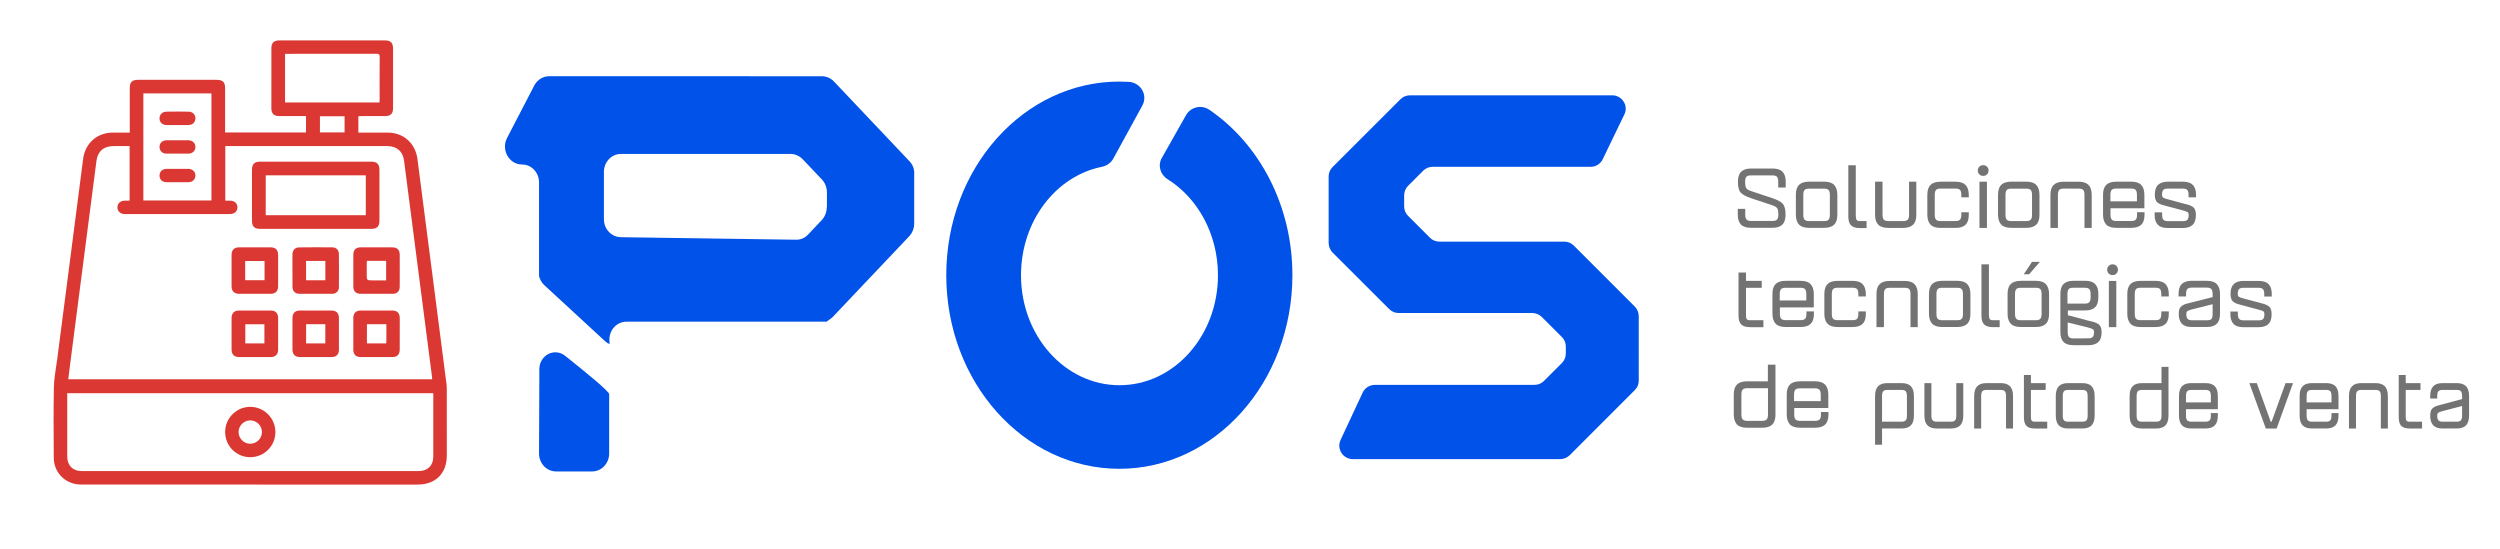
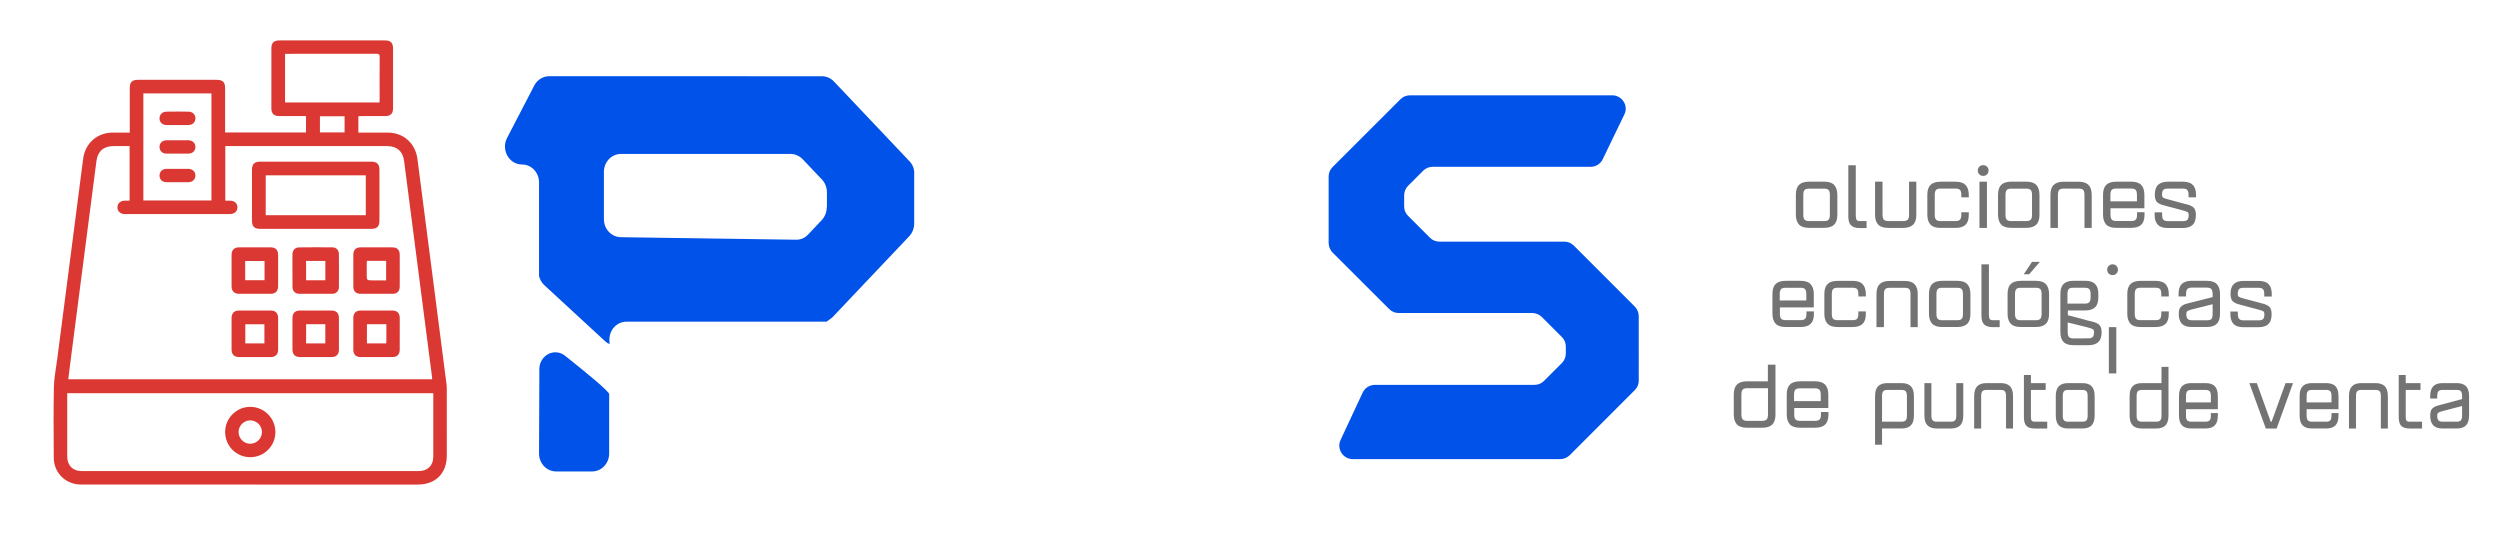
<svg xmlns="http://www.w3.org/2000/svg" version="1.1" id="Capa_1" x="0px" y="0px" width="478.476px" height="104.995px" viewBox="0 0 478.476 104.995" style="enable-background:new 0 0 478.476 104.995;" xml:space="preserve">
  <g>
    <path style="fill:#0152E8;" d="M174.057,30.851l-14.46-15.266c-0.6-0.633-1.451-0.995-2.309-0.995H105.11   c-1.2,0-2.286,0.691-2.858,1.78l-5.196,10.015c-1.2,2.293,0.375,5.099,2.855,5.099c1.8,0,3.255,1.52,3.255,3.434v17.483v0.418   c0.117,0.608,0.543,1.331,0.972,1.723l11.714,10.801c0.261,0.241,0.519,0.406,0.831,0.514l-0.054-0.85   c0-1.9,1.455-3.439,3.255-3.439h21.719h16.601l1.056-0.779l14.772-15.59c0.6-0.646,0.936-1.527,0.936-2.439v-9.514   C175.028,32.365,174.68,31.498,174.057,30.851z M158.235,39.664c0,0.906-0.342,1.779-0.942,2.445l-2.627,2.775   c-0.624,0.678-1.488,1.026-2.34,0.994l-33.514-0.482c-1.802-0.031-3.229-1.571-3.229-3.42v-9.077c0-1.901,1.459-3.44,3.259-3.44   h32.452c0.864,0,1.693,0.38,2.317,0.995l3.713,3.915c0.606,0.646,0.942,1.533,0.942,2.458v2.844L158.235,39.664L158.235,39.664z" />
    <path style="fill:#0152E8;" d="M108.137,68.081c-2.028-1.596-4.915-0.088-4.915,2.598v1.324v0.665l-0.057,14.121   c0,1.9,1.458,3.439,3.257,3.439h6.912c1.801,0,3.255-1.539,3.255-3.439v-8.419v-0.601v-2.326   C116.629,74.929,111.965,71.122,108.137,68.081z" />
  </g>
-   <path style="fill:#0152E8;" d="M227.018,22c0.899-1.542,2.919-1.989,4.398-1.016c9.557,6.497,15.937,18.266,15.937,31.681  c0,20.449-14.823,37.058-33.125,37.058c-18.296,0-33.121-16.578-33.121-37.058c0-20.493,14.825-37.052,33.121-37.052  c0.615,0,1.224,0.031,1.835,0.055c2.276,0.147,3.673,2.539,2.563,4.545l-5.564,10.167c-0.467,0.838-1.281,1.358-2.183,1.548  c-8.796,1.774-15.468,10.368-15.468,20.755c0,11.61,8.421,21.043,18.851,21.043c10.426,0,18.843-9.439,18.843-21.043  c0-7.94-3.902-14.797-9.664-18.407c-1.402-0.875-1.897-2.685-1.052-4.092L227.018,22z" />
  <path style="fill:#0152E8;" d="M308.563,18.24h-38.696c-0.684,0-1.353,0.273-1.821,0.742l-13.016,13.002  c-0.499,0.509-0.742,1.129-0.742,1.835v12.66c0,0.69,0.278,1.362,0.742,1.842l10.865,10.848c0.498,0.51,1.132,0.741,1.823,0.741  h25.545c0.688,0,1.349,0.295,1.824,0.753l3.857,3.857c0.497,0.492,0.74,1.129,0.74,1.835v1.297c0,0.689-0.271,1.35-0.74,1.819  l-3.452,3.446c-0.493,0.498-1.123,0.747-1.819,0.747h-30.533c-0.991,0-1.926,0.579-2.342,1.489l-4.222,9.046  c-0.799,1.708,0.446,3.672,2.348,3.672h39.685c0.694,0,1.355-0.296,1.823-0.748l12.47-12.48c0.498-0.493,0.74-1.112,0.74-1.818  V60.525c0-0.69-0.276-1.362-0.74-1.831l-11.699-11.699c-0.499-0.498-1.122-0.748-1.818-0.748h-23.884  c-0.687,0-1.358-0.271-1.819-0.742l-4.193-4.193c-0.498-0.498-0.747-1.117-0.747-1.823v-2.103c0-0.678,0.279-1.349,0.747-1.819  l2.894-2.896c0.499-0.499,1.127-0.742,1.82-0.742h30.233c0.995,0,1.898-0.579,2.315-1.465l4.136-8.56  C311.718,20.228,310.456,18.24,308.563,18.24z" />
-   <path style="fill:#737373;" d="M341.765,35.893h-1.429v-1.125c0-0.437-0.082-0.753-0.239-0.933  c-0.163-0.179-0.457-0.267-0.876-0.267h-4.104c-0.418,0-0.713,0.079-0.874,0.267c-0.16,0.179-0.24,0.496-0.24,0.933  c0,0.588,0.061,0.979,0.197,1.209c0.136,0.25,0.434,0.429,0.893,0.575l4.107,1.371c1.011,0.337,1.687,0.696,2.023,1.092  c0.335,0.408,0.514,1.091,0.514,2.063c0,0.875-0.195,1.508-0.614,1.904c-0.416,0.417-1.051,0.617-1.905,0.617h-4.104  c-0.875,0-1.51-0.2-1.908-0.617c-0.416-0.429-0.614-1.05-0.614-1.904v-1.109h1.432v1.109c0,0.438,0.078,0.753,0.236,0.933  c0.162,0.179,0.457,0.279,0.876,0.279h4.106c0.42,0,0.714-0.091,0.876-0.279c0.158-0.179,0.239-0.495,0.239-0.933  c0-0.575-0.061-0.979-0.195-1.188c-0.142-0.221-0.435-0.417-0.893-0.579l-4.105-1.367c-0.99-0.337-1.667-0.696-2.025-1.091  c-0.354-0.396-0.516-1.092-0.516-2.084c0-0.862,0.195-1.508,0.614-1.891c0.417-0.43,1.054-0.625,1.901-0.625h4.108  c0.876,0,1.511,0.2,1.904,0.625c0.416,0.417,0.619,1.05,0.619,1.891L341.765,35.893L341.765,35.893z" />
  <path style="fill:#737373;" d="M349.107,34.767c0.875,0,1.511,0.196,1.925,0.625c0.396,0.417,0.619,1.054,0.619,1.908v3.788  c0,0.875-0.196,1.508-0.619,1.904c-0.419,0.417-1.05,0.616-1.925,0.616h-2.859c-0.875,0-1.51-0.2-1.925-0.616  c-0.396-0.429-0.612-1.05-0.612-1.904v-3.788c0-0.875,0.196-1.512,0.612-1.908c0.398-0.42,1.055-0.625,1.925-0.625H349.107z   M350.218,41.105v-3.792c0-0.446-0.082-0.767-0.24-0.941c-0.163-0.179-0.456-0.267-0.875-0.267h-2.857  c-0.419,0-0.714,0.079-0.876,0.267c-0.158,0.179-0.237,0.495-0.237,0.941v3.792c0,0.438,0.079,0.754,0.237,0.934  c0.159,0.179,0.457,0.275,0.876,0.275h2.857c0.419,0,0.712-0.092,0.875-0.275C350.14,41.859,350.218,41.534,350.218,41.105z" />
  <path style="fill:#737373;" d="M355.2,41.422c0,0.337,0.061,0.558,0.158,0.696c0.098,0.125,0.315,0.196,0.615,0.196h1.27v1.333  h-1.27c-0.794,0-1.35-0.179-1.708-0.517c-0.336-0.338-0.515-0.912-0.515-1.696v-9.8h1.429v9.8L355.2,41.422L355.2,41.422z" />
  <path style="fill:#737373;" d="M365.338,34.767h1.426v6.33c0,0.875-0.197,1.508-0.616,1.904c-0.418,0.417-1.053,0.617-1.901,0.617  h-2.86c-0.873,0-1.511-0.2-1.902-0.617c-0.419-0.43-0.614-1.05-0.614-1.904v-6.33h1.426v6.33c0,0.438,0.08,0.754,0.238,0.933  s0.456,0.275,0.875,0.275h2.854c0.419,0,0.712-0.092,0.875-0.275c0.16-0.179,0.237-0.496,0.237-0.933v-6.33H365.338z" />
  <path style="fill:#737373;" d="M375.378,40.622h1.429v0.475c0,0.875-0.196,1.508-0.614,1.904c-0.419,0.417-1.055,0.617-1.925,0.617  h-2.859c-0.875,0-1.51-0.2-1.923-0.617c-0.397-0.43-0.614-1.05-0.614-1.904v-3.792c0-0.871,0.196-1.513,0.614-1.904  c0.396-0.417,1.053-0.625,1.923-0.625h2.859c0.874,0,1.509,0.208,1.925,0.625c0.397,0.417,0.614,1.054,0.614,1.904v0.467h-1.429  v-0.467c0-0.446-0.082-0.767-0.24-0.942c-0.158-0.179-0.456-0.267-0.875-0.267h-2.857c-0.419,0-0.714,0.079-0.876,0.267  c-0.156,0.179-0.237,0.496-0.237,0.942v3.792c0,0.438,0.081,0.754,0.237,0.933c0.159,0.179,0.457,0.275,0.876,0.275h2.857  c0.419,0,0.712-0.092,0.875-0.275c0.158-0.179,0.24-0.496,0.24-0.933V40.622z" />
  <path style="fill:#737373;" d="M378.829,31.897c0.195-0.196,0.439-0.283,0.733-0.283s0.534,0.087,0.733,0.283  c0.196,0.2,0.3,0.445,0.3,0.737c0,0.296-0.1,0.534-0.3,0.746c-0.196,0.196-0.435,0.283-0.733,0.283  c-0.298,0-0.538-0.087-0.733-0.283c-0.198-0.212-0.301-0.445-0.301-0.746C378.528,32.342,378.631,32.109,378.829,31.897z   M378.85,43.626v-8.85h1.43v8.85H378.85z" />
  <path style="fill:#737373;" d="M387.798,34.767c0.873,0,1.51,0.196,1.923,0.625c0.398,0.417,0.614,1.054,0.614,1.908v3.788  c0,0.875-0.195,1.508-0.614,1.904c-0.419,0.417-1.055,0.616-1.923,0.616h-2.856c-0.872,0-1.511-0.2-1.923-0.616  c-0.397-0.429-0.615-1.05-0.615-1.904v-3.788c0-0.875,0.197-1.512,0.615-1.908c0.396-0.42,1.054-0.625,1.923-0.625H387.798z   M388.911,41.105v-3.792c0-0.446-0.082-0.767-0.24-0.941c-0.156-0.179-0.456-0.267-0.873-0.267h-2.856  c-0.416,0-0.712,0.079-0.872,0.267c-0.159,0.179-0.24,0.495-0.24,0.941v3.792c0,0.438,0.081,0.754,0.24,0.934  c0.155,0.179,0.456,0.275,0.872,0.275h2.856c0.417,0,0.713-0.092,0.873-0.275C388.829,41.859,388.911,41.534,388.911,41.105z" />
  <path style="fill:#737373;" d="M398.949,43.626V37.31c0-0.446-0.081-0.767-0.239-0.946c-0.156-0.179-0.456-0.267-0.874-0.267h-2.859  c-0.416,0-0.712,0.079-0.875,0.267c-0.155,0.179-0.237,0.496-0.237,0.946v6.316h-1.429V37.31c0-0.875,0.195-1.513,0.614-1.909  c0.416-0.417,1.052-0.625,1.906-0.625h2.854c0.875,0,1.51,0.204,1.905,0.625c0.417,0.417,0.617,1.054,0.617,1.909v6.316H398.949z" />
  <path style="fill:#737373;" d="M407.883,34.767c0.871,0,1.509,0.196,1.921,0.625c0.396,0.417,0.613,1.054,0.613,1.908v2.559h-6.488  v1.229c0,0.438,0.08,0.754,0.238,0.933s0.458,0.279,0.874,0.279h2.858c0.417,0,0.717-0.092,0.875-0.279  c0.159-0.179,0.242-0.496,0.242-0.933v-0.475h1.425v0.475c0,0.875-0.2,1.508-0.616,1.904c-0.418,0.417-1.051,0.616-1.926,0.616  h-2.858c-0.874,0-1.508-0.2-1.925-0.616c-0.396-0.429-0.613-1.05-0.613-1.904v-3.788c0-0.875,0.197-1.512,0.613-1.908  c0.399-0.42,1.059-0.625,1.925-0.625H407.883z M408.991,38.53v-1.229c0-0.446-0.083-0.767-0.241-0.946  c-0.159-0.179-0.458-0.266-0.875-0.266h-2.854c-0.417,0-0.713,0.079-0.871,0.266c-0.166,0.179-0.241,0.496-0.241,0.946v1.229  H408.991z" />
  <path style="fill:#737373;" d="M420.3,37.772h-1.43V37.31c0-0.446-0.079-0.767-0.237-0.946s-0.458-0.267-0.875-0.267h-2.854  c-0.421,0-0.712,0.079-0.875,0.258c-0.162,0.179-0.237,0.475-0.237,0.942c0,0.242,0.06,0.421,0.192,0.508  c0.141,0.1,0.437,0.229,0.916,0.338l2.834,0.767c0.499,0.125,0.857,0.216,1.095,0.283c0.238,0.07,0.472,0.179,0.755,0.337  c0.258,0.158,0.434,0.38,0.533,0.633c0.101,0.259,0.158,0.58,0.158,0.955c0,0.875-0.195,1.512-0.616,1.904  c-0.417,0.417-1.051,0.617-1.905,0.617h-2.854c-0.875,0-1.508-0.2-1.908-0.617c-0.416-0.429-0.616-1.049-0.616-1.904v-0.475h1.433  v0.475c0,0.446,0.079,0.754,0.238,0.934c0.158,0.179,0.454,0.274,0.875,0.274h2.857c0.421,0,0.713-0.091,0.875-0.267  c0.154-0.179,0.237-0.483,0.237-0.934c0-0.237-0.058-0.417-0.195-0.517c-0.138-0.087-0.438-0.216-0.912-0.337l-2.838-0.754  c-0.496-0.138-0.854-0.217-1.092-0.296c-0.237-0.063-0.479-0.179-0.754-0.325c-0.262-0.159-0.438-0.392-0.534-0.638  c-0.099-0.246-0.158-0.575-0.158-0.95c0-0.875,0.196-1.513,0.613-1.909c0.42-0.417,1.054-0.625,1.903-0.625h2.859  c0.875,0,1.508,0.208,1.899,0.625c0.421,0.417,0.621,1.054,0.621,1.909L420.3,37.772L420.3,37.772z" />
-   <path style="fill:#737373;" d="M334.96,61.288h2.539v1.329h-2.539c-0.795,0-1.349-0.179-1.707-0.517  c-0.338-0.333-0.517-0.913-0.517-1.691v-8.246h1.429v1.587h3.018v1.338h-3.018v5.316c0,0.329,0.061,0.554,0.158,0.688  S334.641,61.288,334.96,61.288z" />
  <path style="fill:#737373;" d="M344.603,53.747c0.873,0,1.506,0.196,1.923,0.625c0.397,0.417,0.618,1.054,0.618,1.892v2.575h-6.489  v1.229c0,0.438,0.082,0.754,0.24,0.933c0.163,0.179,0.456,0.267,0.875,0.267h2.854c0.418,0,0.712-0.08,0.875-0.267  c0.157-0.179,0.237-0.496,0.237-0.933v-0.475h1.431v0.475c0,0.875-0.197,1.508-0.615,1.892c-0.418,0.429-1.053,0.625-1.925,0.625  h-2.853c-0.877,0-1.512-0.199-1.926-0.625c-0.396-0.417-0.618-1.05-0.618-1.892v-3.804c0-0.871,0.2-1.508,0.618-1.892  c0.398-0.429,1.049-0.625,1.926-0.625H344.603L344.603,53.747z M345.711,57.505v-1.229c0-0.438-0.081-0.754-0.239-0.933  c-0.161-0.179-0.457-0.267-0.873-0.267h-2.861c-0.416,0-0.712,0.079-0.872,0.267c-0.158,0.179-0.24,0.496-0.24,0.933v1.229H345.711z  " />
  <path style="fill:#737373;" d="M355.674,59.596h1.429v0.479c0,0.871-0.195,1.508-0.614,1.892c-0.417,0.429-1.053,0.625-1.923,0.625  h-2.858c-0.875,0-1.51-0.2-1.925-0.625c-0.398-0.417-0.619-1.038-0.619-1.892v-3.804c0-0.871,0.195-1.508,0.619-1.892  c0.396-0.429,1.05-0.625,1.925-0.625h2.858c0.875,0,1.51,0.2,1.923,0.625c0.398,0.417,0.614,1.05,0.614,1.892v0.475h-1.429v-0.475  c0-0.438-0.082-0.754-0.238-0.934c-0.158-0.179-0.458-0.267-0.875-0.267h-2.858c-0.419,0-0.715,0.079-0.875,0.267  c-0.158,0.179-0.239,0.496-0.239,0.934v3.804c0,0.433,0.081,0.754,0.239,0.934c0.157,0.175,0.456,0.266,0.875,0.266h2.858  c0.417,0,0.713-0.079,0.875-0.266c0.156-0.18,0.238-0.5,0.238-0.934V59.596z" />
  <path style="fill:#737373;" d="M365.653,62.613v-6.329c0-0.438-0.08-0.754-0.238-0.934s-0.456-0.267-0.875-0.267h-2.858  c-0.419,0-0.712,0.079-0.875,0.267c-0.158,0.179-0.24,0.496-0.24,0.934v6.329h-1.429v-6.329c0-0.871,0.195-1.509,0.614-1.892  c0.419-0.429,1.055-0.625,1.909-0.625h2.854c0.872,0,1.51,0.2,1.905,0.625c0.419,0.417,0.614,1.05,0.614,1.892v6.329H365.653z" />
  <path style="fill:#737373;" d="M374.583,53.747c0.875,0,1.511,0.196,1.926,0.625c0.396,0.417,0.611,1.054,0.611,1.892v3.804  c0,0.875-0.195,1.508-0.611,1.892c-0.419,0.429-1.054,0.625-1.926,0.625h-2.854c-0.875,0-1.51-0.199-1.926-0.625  c-0.396-0.417-0.618-1.05-0.618-1.892v-3.804c0-0.871,0.2-1.508,0.618-1.892c0.398-0.429,1.055-0.625,1.926-0.625H374.583z   M375.691,60.08v-3.804c0-0.438-0.081-0.754-0.236-0.933c-0.159-0.179-0.458-0.267-0.876-0.267h-2.85  c-0.419,0-0.713,0.079-0.875,0.267c-0.158,0.179-0.239,0.496-0.239,0.933v3.804c0,0.434,0.081,0.754,0.239,0.934  c0.162,0.175,0.456,0.275,0.875,0.275h2.854c0.419,0,0.713-0.092,0.875-0.275C375.616,60.83,375.691,60.526,375.691,60.08z" />
  <path style="fill:#737373;" d="M380.676,60.396c0,0.325,0.06,0.554,0.158,0.683c0.098,0.138,0.32,0.208,0.618,0.208h1.267v1.329  h-1.267c-0.794,0-1.348-0.179-1.706-0.517c-0.338-0.338-0.517-0.913-0.517-1.691v-9.817h1.429v9.817L380.676,60.396L380.676,60.396z  " />
  <path style="fill:#737373;" d="M386.769,53.747h2.859c0.874,0,1.506,0.196,1.925,0.625c0.396,0.417,0.618,1.054,0.618,1.892v3.804  c0,0.875-0.2,1.508-0.618,1.892c-0.419,0.429-1.051,0.625-1.925,0.625h-2.859c-0.875,0-1.511-0.199-1.925-0.625  c-0.396-0.417-0.614-1.05-0.614-1.892v-3.804c0-0.871,0.198-1.508,0.614-1.892C385.242,53.955,385.894,53.747,386.769,53.747z   M385.653,60.08c0,0.434,0.082,0.754,0.24,0.934c0.158,0.175,0.456,0.275,0.875,0.275h2.859c0.418,0,0.712-0.092,0.874-0.275  c0.158-0.179,0.239-0.5,0.239-0.934v-3.804c0-0.438-0.081-0.754-0.239-0.933c-0.162-0.179-0.456-0.267-0.874-0.267h-2.859  c-0.419,0-0.712,0.079-0.875,0.267c-0.158,0.179-0.24,0.496-0.24,0.933V60.08z M387.322,52.496l1.589-2.383h1.51l-2.065,2.383  H387.322z" />
  <path style="fill:#737373;" d="M399.646,61.363c0.496,0.121,0.875,0.221,1.112,0.279c0.241,0.054,0.475,0.179,0.758,0.325  c0.26,0.158,0.434,0.387,0.551,0.625c0.101,0.254,0.166,0.575,0.166,0.95c0,0.875-0.199,1.513-0.62,1.905  c-0.421,0.416-1.05,0.616-1.904,0.616h-2.854c-0.872,0-1.511-0.2-1.906-0.616c-0.419-0.417-0.614-1.05-0.614-1.905v-7.283  c0-0.871,0.195-1.508,0.614-1.892c0.42-0.429,1.055-0.625,1.906-0.625h2.221c0.875,0,1.514,0.195,1.909,0.625  c0.421,0.417,0.616,1.042,0.616,1.892v0.638c0,0.871-0.195,1.508-0.616,1.904c-0.418,0.417-1.05,0.617-1.909,0.617h-3.308v0.913  L399.646,61.363z M395.693,56.275v1.837h3.317c0.414,0,0.715-0.092,0.873-0.271c0.162-0.178,0.24-0.495,0.24-0.929v-0.638  c0-0.438-0.082-0.754-0.24-0.933c-0.158-0.179-0.459-0.267-0.873-0.267h-2.223c-0.419,0-0.714,0.079-0.876,0.267  C395.775,55.53,395.693,55.847,395.693,56.275z M399.663,64.759c0.421,0,0.712-0.079,0.874-0.279  c0.158-0.167,0.237-0.483,0.237-0.933c0-0.237-0.059-0.417-0.196-0.517c-0.136-0.088-0.437-0.217-0.891-0.337l-3.95-0.979v1.846  c0,0.446,0.081,0.767,0.239,0.946c0.16,0.179,0.456,0.258,0.873,0.258L399.663,64.759L399.663,64.759L399.663,64.759z" />
-   <path style="fill:#737373;" d="M403.591,50.888c0.195-0.2,0.434-0.3,0.734-0.3c0.3,0,0.533,0.1,0.733,0.3  c0.199,0.196,0.299,0.446,0.299,0.733c0,0.295-0.1,0.538-0.299,0.733c-0.2,0.2-0.438,0.3-0.733,0.3c-0.292,0-0.534-0.1-0.734-0.3  c-0.195-0.195-0.299-0.438-0.299-0.733C403.292,51.33,403.396,51.084,403.591,50.888z M403.616,62.613v-8.85h1.425v8.85H403.616z" />
+   <path style="fill:#737373;" d="M403.591,50.888c0.195-0.2,0.434-0.3,0.734-0.3c0.3,0,0.533,0.1,0.733,0.3  c0.199,0.196,0.299,0.446,0.299,0.733c0,0.295-0.1,0.538-0.299,0.733c-0.2,0.2-0.438,0.3-0.733,0.3c-0.292,0-0.534-0.1-0.734-0.3  c-0.195-0.195-0.299-0.438-0.299-0.733C403.292,51.33,403.396,51.084,403.591,50.888z M403.616,62.613h1.425v8.85H403.616z" />
  <path style="fill:#737373;" d="M413.649,59.596h1.434v0.479c0,0.871-0.2,1.508-0.616,1.892c-0.421,0.429-1.06,0.625-1.925,0.625  h-2.859c-0.875,0-1.508-0.2-1.925-0.625c-0.391-0.417-0.613-1.038-0.613-1.892v-3.804c0-0.871,0.197-1.508,0.613-1.892  c0.399-0.429,1.059-0.625,1.925-0.625h2.859c0.875,0,1.507,0.2,1.925,0.625c0.392,0.417,0.616,1.05,0.616,1.892v0.475h-1.434v-0.475  c0-0.438-0.074-0.754-0.232-0.934c-0.159-0.179-0.455-0.267-0.875-0.267h-2.859c-0.416,0-0.708,0.079-0.875,0.267  c-0.157,0.179-0.237,0.496-0.237,0.934v3.804c0,0.433,0.08,0.754,0.237,0.934c0.158,0.175,0.459,0.266,0.875,0.266h2.859  c0.416,0,0.707-0.079,0.875-0.266c0.158-0.18,0.232-0.5,0.232-0.934V59.596z" />
  <path style="fill:#737373;" d="M422.366,53.747c0.875,0,1.509,0.196,1.9,0.625c0.421,0.417,0.621,1.054,0.621,1.892v3.804  c0,0.875-0.2,1.508-0.621,1.892c-0.417,0.429-1.051,0.625-1.9,0.625h-2.858c-0.875,0-1.509-0.199-1.904-0.625  c-0.42-0.417-0.612-1.05-0.612-1.892c0-0.379,0.033-0.696,0.158-0.967c0.096-0.259,0.275-0.442,0.533-0.621  c0.25-0.179,0.514-0.279,0.75-0.337c0.242-0.071,0.601-0.158,1.092-0.279l3.95-1v-0.604c0-0.437-0.083-0.754-0.241-0.933  c-0.159-0.179-0.455-0.279-0.876-0.279H419.5c-0.417,0-0.709,0.091-0.875,0.279c-0.155,0.179-0.233,0.496-0.233,0.933v0.475h-1.434  v-0.475c0-0.875,0.2-1.508,0.617-1.896c0.421-0.429,1.05-0.625,1.907-0.625h2.875v0.017L422.366,53.747L422.366,53.747z   M423.475,60.08v-1.858l-3.945,0.992c-0.459,0.121-0.756,0.238-0.896,0.338c-0.133,0.087-0.191,0.266-0.191,0.538  c0,0.433,0.079,0.75,0.237,0.929c0.162,0.179,0.455,0.279,0.876,0.279h2.853c0.417,0,0.713-0.091,0.875-0.279  C423.392,60.83,423.475,60.526,423.475,60.08z" />
  <path style="fill:#737373;" d="M434.782,56.759h-1.425v-0.475c0-0.438-0.079-0.754-0.238-0.934c-0.153-0.179-0.454-0.267-0.87-0.267  h-2.857c-0.418,0-0.709,0.079-0.875,0.258c-0.159,0.175-0.238,0.475-0.238,0.929c0,0.254,0.063,0.429,0.199,0.517  c0.138,0.1,0.438,0.229,0.914,0.337l2.837,0.754c0.496,0.138,0.854,0.229,1.096,0.3c0.233,0.058,0.471,0.175,0.75,0.337  c0.258,0.158,0.438,0.375,0.533,0.633c0.101,0.254,0.158,0.575,0.158,0.955c0,0.871-0.191,1.504-0.612,1.904  c-0.421,0.417-1.055,0.612-1.904,0.612h-2.857c-0.875,0-1.509-0.195-1.909-0.612c-0.416-0.43-0.612-1.055-0.612-1.904v-0.479h1.429  v0.479c0,0.433,0.083,0.75,0.243,0.929c0.158,0.179,0.453,0.279,0.874,0.279h2.858c0.416,0,0.709-0.092,0.875-0.271  c0.158-0.179,0.232-0.496,0.232-0.933c0-0.237-0.058-0.417-0.19-0.517c-0.143-0.087-0.441-0.217-0.917-0.333l-2.833-0.754  c-0.501-0.142-0.858-0.221-1.092-0.3c-0.241-0.059-0.483-0.179-0.759-0.338c-0.259-0.158-0.441-0.375-0.533-0.621  c-0.1-0.271-0.159-0.575-0.159-0.966c0-0.867,0.2-1.509,0.617-1.892c0.417-0.429,1.051-0.625,1.9-0.625h2.858  c0.875,0,1.512,0.2,1.904,0.625c0.421,0.417,0.612,1.05,0.612,1.892v0.475h-0.009V56.759z" />
  <path style="fill:#737373;" d="M338.371,69.795h1.438v9.54c0,0.876-0.198,1.512-0.618,1.914c-0.418,0.419-1.061,0.617-1.933,0.617  h-2.875c-0.88,0-1.52-0.197-1.936-0.617c-0.4-0.43-0.618-1.059-0.618-1.914v-3.812c0-0.88,0.196-1.521,0.618-1.916  c0.397-0.418,1.06-0.628,1.936-0.628h3.971V69.8h0.018V69.795z M337.258,80.546c0.416,0,0.715-0.092,0.878-0.281  c0.157-0.18,0.239-0.499,0.239-0.938V74.3h-3.968c-0.421,0-0.716,0.08-0.88,0.269c-0.159,0.179-0.24,0.498-0.24,0.951v3.808  c0,0.44,0.081,0.758,0.24,0.938c0.159,0.18,0.459,0.281,0.88,0.281H337.258L337.258,80.546z" />
  <path style="fill:#737373;" d="M347.373,72.976c0.879,0,1.518,0.213,1.935,0.628c0.396,0.418,0.614,1.056,0.614,1.915v2.572h-6.522  v1.236c0,0.44,0.081,0.758,0.239,0.938c0.159,0.18,0.459,0.281,0.881,0.281h2.87c0.417,0,0.717-0.092,0.879-0.281  c0.163-0.18,0.243-0.499,0.243-0.938v-0.478h1.433v0.478c0,0.879-0.2,1.517-0.62,1.919c-0.419,0.419-1.06,0.616-1.935,0.616h-2.87  c-0.881,0-1.519-0.196-1.937-0.616c-0.396-0.431-0.618-1.061-0.618-1.919v-3.808c0-0.88,0.199-1.521,0.618-1.915  c0.401-0.419,1.061-0.628,1.937-0.628H347.373z M348.471,76.779v-1.235c0-0.449-0.084-0.759-0.244-0.938  c-0.155-0.18-0.458-0.281-0.875-0.281h-2.869c-0.422,0-0.719,0.08-0.882,0.281c-0.164,0.18-0.239,0.486-0.239,0.938v1.235H348.471z" />
  <g style="enable-background:new    ;">
    <path style="fill:#737373;" d="M360.206,85.114h-1.339v-9.309c0-0.848,0.193-1.474,0.581-1.877c0.387-0.403,0.986-0.605,1.8-0.605   h2.678c0.813,0,1.413,0.202,1.8,0.605c0.388,0.403,0.581,1.029,0.581,1.877v3.723c0,0.848-0.193,1.474-0.581,1.877   c-0.387,0.403-0.986,0.605-1.8,0.605h-3.72V85.114z M361.248,74.626c-0.396,0-0.67,0.088-0.818,0.264s-0.224,0.481-0.224,0.916   v4.902h3.72c0.396,0,0.67-0.088,0.818-0.264s0.223-0.481,0.223-0.916v-3.723c0-0.435-0.074-0.74-0.223-0.916   s-0.422-0.264-0.818-0.264H361.248z" />
    <path style="fill:#737373;" d="M374.414,73.323h1.34v6.206c0,0.848-0.193,1.474-0.581,1.877c-0.387,0.403-0.986,0.605-1.8,0.605   h-2.678c-0.813,0-1.413-0.202-1.8-0.605c-0.388-0.403-0.581-1.029-0.581-1.877v-6.206h1.339v6.206c0,0.435,0.075,0.74,0.224,0.916   s0.422,0.264,0.818,0.264h2.678c0.396,0,0.67-0.088,0.818-0.264s0.223-0.481,0.223-0.916V73.323z" />
    <path style="fill:#737373;" d="M383.936,82.011v-6.206c0-0.435-0.074-0.74-0.223-0.916s-0.422-0.264-0.818-0.264h-2.678   c-0.396,0-0.67,0.088-0.818,0.264s-0.224,0.481-0.224,0.916v6.206h-1.339v-6.206c0-0.848,0.193-1.474,0.581-1.877   c0.387-0.403,0.986-0.605,1.8-0.605h2.678c0.813,0,1.413,0.202,1.8,0.605c0.388,0.403,0.581,1.029,0.581,1.877v6.206H383.936z" />
    <path style="fill:#737373;" d="M389.44,80.708h2.381v1.303h-2.381c-0.744,0-1.277-0.168-1.599-0.504   c-0.323-0.336-0.484-0.892-0.484-1.667v-8.068h1.339v1.552h2.827v1.303h-2.827v5.213c0,0.321,0.053,0.545,0.156,0.675   C388.957,80.643,389.153,80.708,389.44,80.708z" />
    <path style="fill:#737373;" d="M398.516,73.323c0.823,0,1.426,0.202,1.808,0.605s0.572,1.029,0.572,1.877v3.723   c0,0.848-0.19,1.474-0.572,1.877s-0.984,0.605-1.808,0.605h-2.678c-0.823,0-1.426-0.202-1.808-0.605s-0.573-1.029-0.573-1.877   v-3.723c0-0.848,0.191-1.474,0.573-1.877s0.984-0.605,1.808-0.605H398.516z M399.557,79.528v-3.723c0-0.435-0.074-0.74-0.223-0.916   c-0.149-0.176-0.422-0.264-0.818-0.264h-2.678c-0.397,0-0.67,0.088-0.818,0.264c-0.149,0.176-0.224,0.481-0.224,0.916v3.723   c0,0.435,0.074,0.74,0.224,0.916c0.148,0.176,0.421,0.264,0.818,0.264h2.678c0.396,0,0.669-0.088,0.818-0.264   C399.482,80.268,399.557,79.963,399.557,79.528z" />
    <path style="fill:#737373;" d="M413.689,70.22h1.339v9.309c0,0.848-0.19,1.474-0.572,1.877s-0.984,0.605-1.808,0.605h-2.678   c-0.823,0-1.426-0.202-1.808-0.605s-0.573-1.029-0.573-1.877v-3.723c0-0.848,0.191-1.474,0.573-1.877s0.984-0.605,1.808-0.605   h3.719V70.22z M412.648,80.708c0.396,0,0.669-0.088,0.818-0.264c0.148-0.176,0.223-0.481,0.223-0.916v-4.902h-3.719   c-0.397,0-0.67,0.088-0.818,0.264c-0.149,0.176-0.224,0.481-0.224,0.916v3.723c0,0.435,0.074,0.74,0.224,0.916   c0.148,0.176,0.421,0.264,0.818,0.264H412.648z" />
    <path style="fill:#737373;" d="M422.096,73.323c0.823,0,1.426,0.202,1.808,0.605s0.572,1.029,0.572,1.877v2.513h-6.1v1.21   c0,0.435,0.074,0.74,0.224,0.916c0.148,0.176,0.421,0.264,0.818,0.264h2.678c0.396,0,0.669-0.088,0.818-0.264   c0.148-0.176,0.223-0.481,0.223-0.916v-0.465h1.339v0.465c0,0.848-0.19,1.474-0.572,1.877s-0.984,0.605-1.808,0.605h-2.678   c-0.823,0-1.426-0.202-1.808-0.605s-0.573-1.029-0.573-1.877v-3.723c0-0.848,0.191-1.474,0.573-1.877s0.984-0.605,1.808-0.605   H422.096z M423.137,77.015v-1.21c0-0.435-0.074-0.74-0.223-0.916c-0.149-0.176-0.422-0.264-0.818-0.264h-2.678   c-0.397,0-0.67,0.088-0.818,0.264c-0.149,0.176-0.224,0.481-0.224,0.916v1.21H423.137z" />
    <path style="fill:#737373;" d="M434.596,80.712l0.168-0.001l2.67-7.388h1.428l-3.139,8.688h-2.067l-3.154-8.688h1.428   L434.596,80.712z" />
    <path style="fill:#737373;" d="M445.185,73.323c0.823,0,1.426,0.202,1.808,0.605s0.572,1.029,0.572,1.877v2.513h-6.1v1.21   c0,0.435,0.074,0.74,0.224,0.916c0.148,0.176,0.421,0.264,0.818,0.264h2.678c0.396,0,0.669-0.088,0.818-0.264   c0.148-0.176,0.223-0.481,0.223-0.916v-0.465h1.339v0.465c0,0.848-0.19,1.474-0.572,1.877s-0.984,0.605-1.808,0.605h-2.678   c-0.823,0-1.426-0.202-1.808-0.605s-0.573-1.029-0.573-1.877v-3.723c0-0.848,0.191-1.474,0.573-1.877s0.984-0.605,1.808-0.605   H445.185z M446.226,77.015v-1.21c0-0.435-0.074-0.74-0.223-0.916c-0.149-0.176-0.422-0.264-0.818-0.264h-2.678   c-0.397,0-0.67,0.088-0.818,0.264c-0.149,0.176-0.224,0.481-0.224,0.916v1.21H446.226z" />
    <path style="fill:#737373;" d="M455.672,82.011v-6.206c0-0.435-0.074-0.74-0.223-0.916s-0.422-0.264-0.818-0.264h-2.678   c-0.396,0-0.67,0.088-0.818,0.264s-0.224,0.481-0.224,0.916v6.206h-1.339v-6.206c0-0.848,0.193-1.474,0.581-1.877   c0.387-0.403,0.986-0.605,1.8-0.605h2.678c0.813,0,1.413,0.202,1.8,0.605c0.388,0.403,0.581,1.029,0.581,1.877v6.206H455.672z" />
    <path style="fill:#737373;" d="M461.177,80.708h2.381v1.303h-2.381c-0.744,0-1.277-0.168-1.599-0.504   c-0.323-0.336-0.484-0.892-0.484-1.667v-8.068h1.339v1.552h2.827v1.303h-2.827v5.213c0,0.321,0.053,0.545,0.156,0.675   C460.693,80.643,460.89,80.708,461.177,80.708z" />
    <path style="fill:#737373;" d="M470.178,73.323c0.813,0,1.413,0.202,1.8,0.605s0.58,1.029,0.58,1.877v3.723   c0,0.848-0.193,1.474-0.58,1.877s-0.987,0.605-1.8,0.605H467.5c-0.813,0-1.414-0.202-1.801-0.605s-0.58-1.029-0.58-1.877   c0-0.373,0.047-0.685,0.142-0.934c0.094-0.249,0.265-0.454,0.512-0.615c0.248-0.161,0.482-0.271,0.703-0.33   c0.222-0.059,0.563-0.15,1.023-0.274l3.72-0.997v-0.574c0-0.435-0.074-0.74-0.223-0.916c-0.149-0.176-0.422-0.264-0.818-0.264   H467.5c-0.397,0-0.67,0.088-0.818,0.264c-0.149,0.176-0.224,0.481-0.224,0.916v0.465h-1.339v-0.465c0-0.848,0.193-1.474,0.58-1.877   s0.987-0.605,1.801-0.605H470.178z M471.219,79.526v-1.819l-3.723,0.97c-0.435,0.114-0.717,0.224-0.846,0.328   c-0.128,0.104-0.192,0.276-0.192,0.516c0,0.437,0.074,0.745,0.224,0.921c0.148,0.177,0.421,0.266,0.818,0.266h2.678   c0.396,0,0.669-0.088,0.818-0.264C471.145,80.267,471.219,79.961,471.219,79.526z" />
  </g>
  <path style="fill-rule:evenodd;clip-rule:evenodd;fill:#DC3833;" d="M68.59,22.246c0,1.057,0,2.064,0,3.13c0.559,0,1.081,0,1.604,0  c1.345,0,2.69-0.006,4.039,0c3.014,0.016,5.274,2.059,5.662,5.057c1.065,8.313,2.149,16.622,3.225,24.935  c0.787,6.061,1.567,12.119,2.341,18.18c0.037,0.286,0.05,0.578,0.05,0.87c0.006,4.254,0.006,8.512,0.006,12.767  c-0.006,3.41-2.145,5.557-5.561,5.557c-21.261,0-42.522,0-63.785-0.003c-0.562,0-1.135,0.003-1.685-0.098  c-2.436-0.452-4.179-2.51-4.195-5.013c-0.027-4.51-0.069-9.022,0.021-13.532c0.037-1.769,0.404-3.536,0.631-5.302  c0.671-5.195,1.347-10.386,2.02-15.581c0.716-5.517,1.427-11.034,2.141-16.552c0.269-2.073,0.548-4.147,0.803-6.221  c0.366-2.995,2.644-5.044,5.655-5.063c1.069-0.003,2.139,0,3.273,0c0-0.27,0-0.482,0-0.697c0-2.599-0.003-5.201,0-7.803  c0.002-1.176,0.432-1.6,1.62-1.6c4.984,0,9.969,0,14.951,0c1.261,0,1.679,0.412,1.679,1.656c0,2.599,0,5.201,0,7.803  c0,0.193,0,0.387,0,0.611c5.19,0,10.313,0,15.482,0c0-1.02,0-2.043,0-3.13c-0.218,0-0.411,0-0.607,0  c-1.53,0-3.057,0.006-4.584-0.003c-0.952-0.006-1.438-0.5-1.438-1.459c0-3.855,0-7.71,0.003-11.566  c0.003-0.952,0.482-1.453,1.44-1.453c6.786-0.006,13.572-0.006,20.355,0c1.031,0,1.486,0.477,1.486,1.518  c0.003,3.84,0.003,7.677,0,11.514c0,0.968-0.479,1.441-1.447,1.447c-1.508,0.006-3.02,0.003-4.53,0.006  C69.039,22.218,68.823,22.233,68.59,22.246z M24.805,27.962c-1.044,0-2.058,0-3.07,0c-1.898,0-3.034,0.98-3.279,2.863  c-0.739,5.662-1.467,11.323-2.2,16.985c-0.936,7.228-1.872,14.459-2.806,21.688c-0.132,1.023-0.255,2.046-0.385,3.096  c23.25,0,46.444,0,69.649,0c-0.006-0.169-0.006-0.298-0.024-0.421c-0.412-3.191-0.823-6.383-1.238-9.575  c-0.78-6.021-1.557-12.042-2.338-18.066c-0.593-4.596-1.176-9.197-1.784-13.793c-0.236-1.788-1.397-2.777-3.186-2.777  c-10.149,0-20.296,0-30.444,0c-0.19,0-0.383,0-0.581,0c0,3.517,0,6.945,0,10.438c0.337,0,0.643-0.006,0.946,0.003  c0.84,0.024,1.395,0.547,1.381,1.293c-0.014,0.755-0.568,1.271-1.404,1.271c-6.729,0.003-13.458,0.003-20.187,0  c-0.802,0-1.359-0.519-1.381-1.238c-0.023-0.75,0.53-1.3,1.35-1.327c0.319-0.012,0.641-0.003,0.981-0.003  C24.805,34.886,24.805,31.458,24.805,27.962z M12.867,75.254c0,0.249,0,0.43,0,0.611c0,3.837-0.002,7.674,0.001,11.511  c0.001,1.72,1.077,2.786,2.797,2.786c21.495,0,42.99,0,64.481,0c1.693,0,2.777-1.066,2.783-2.75c0.003-3.855,0-7.71,0-11.565  c0-0.19,0-0.384,0-0.593C59.546,75.254,36.241,75.254,12.867,75.254z M27.437,17.871c0,6.866,0,13.658,0,20.49  c4.358,0,8.688,0,13.029,0c0-6.851,0-13.655,0-20.49C36.11,17.871,31.794,17.871,27.437,17.871z M54.557,19.606  c6.024,0,12.029,0,18.072,0c0.009-0.212,0.027-0.39,0.027-0.565c0-2.709-0.016-5.419,0.013-8.125  c0.006-0.528-0.172-0.621-0.648-0.621c-5.618,0.016-11.233,0.009-16.85,0.009c-0.196,0-0.39,0-0.614,0  C54.557,13.438,54.557,16.504,54.557,19.606z M61.233,25.336c1.6,0,3.148,0,4.715,0c0-1.044,0-2.049,0-3.087  c-1.585,0-3.133,0-4.715,0C61.233,23.284,61.233,24.288,61.233,25.336z" />
  <path style="fill-rule:evenodd;clip-rule:evenodd;fill:#DC3833;" d="M60.45,43.807c-3.527,0-7.057,0-10.585-0.003  c-1.209,0-1.641-0.433-1.641-1.641c0-3.219-0.001-6.438,0-9.658c0-1.088,0.472-1.567,1.558-1.567c7.092-0.003,14.188-0.003,21.277,0  c1.082,0,1.561,0.479,1.561,1.567c0.004,3.238,0.004,6.476,0,9.71c0,1.137-0.454,1.588-1.585,1.588  C67.505,43.807,63.976,43.807,60.45,43.807z M70.009,33.563c-6.402,0-12.773,0-19.152,0c0,2.568,0,5.099,0,7.622  c6.409,0,12.769,0,19.152,0C70.009,38.628,70.009,36.112,70.009,33.563z" />
  <path style="fill-rule:evenodd;clip-rule:evenodd;fill:#DC3833;" d="M60.338,68.343c-0.965,0.003-1.926,0.009-2.891,0  c-0.979-0.009-1.472-0.507-1.475-1.484c-0.003-2.003-0.003-4.002,0-6.002c0.003-0.912,0.507-1.422,1.423-1.425  c2.015-0.009,4.036-0.009,6.055,0c0.891,0.003,1.407,0.485,1.416,1.37c0.019,2.055,0.019,4.11,0.003,6.166  c-0.009,0.881-0.522,1.361-1.419,1.373C62.416,68.355,61.377,68.343,60.338,68.343z M62.261,62.048c-1.237,0-2.438,0-3.674,0  c0,1.235,0,2.436,0,3.671c1.241,0,2.442,0,3.674,0C62.261,64.481,62.261,63.28,62.261,62.048z" />
  <path style="fill-rule:evenodd;clip-rule:evenodd;fill:#DC3833;" d="M53.23,63.935c0,0.999,0.01,1.997,0,2.995  c-0.006,0.882-0.504,1.404-1.382,1.41c-2.032,0.012-4.067,0.012-6.102,0c-0.915-0.006-1.42-0.513-1.424-1.425  c-0.011-2.016-0.011-4.031,0-6.049c0.005-0.916,0.504-1.429,1.413-1.435c2.053-0.012,4.104-0.012,6.155,0.003  c0.811,0.006,1.327,0.525,1.339,1.339C53.243,61.827,53.23,62.881,53.23,63.935z M50.604,65.729c0-1.266,0-2.47,0-3.671  c-1.251,0-2.455,0-3.654,0c0,1.247,0,2.451,0,3.671C48.186,65.729,49.376,65.729,50.604,65.729z" />
  <path style="fill-rule:evenodd;clip-rule:evenodd;fill:#DC3833;" d="M53.233,51.785c0,0.999,0.004,1.994-0.003,2.992  c-0.006,0.946-0.504,1.456-1.438,1.459c-2.017,0.006-4.032,0.006-6.047,0c-0.905-0.003-1.419-0.513-1.424-1.422  c-0.011-2.015-0.011-4.03,0-6.045c0.006-0.922,0.501-1.425,1.417-1.432c2.034-0.015,4.067-0.009,6.103,0.003  c0.882,0.003,1.383,0.516,1.389,1.395C53.24,49.751,53.233,50.768,53.233,51.785z M50.631,49.958c-1.235,0-2.453,0-3.706,0  c0,1.231,0,2.439,0,3.667c1.234,0,2.452,0,3.706,0C50.631,52.387,50.631,51.192,50.631,49.958z" />
  <path style="fill-rule:evenodd;clip-rule:evenodd;fill:#DC3833;" d="M55.97,51.754c0-1.017,0-2.037,0-3.054  c0-0.786,0.474-1.342,1.263-1.352c2.129-0.027,4.255-0.031,6.384-0.006c0.733,0.006,1.237,0.516,1.244,1.253  c0.024,2.129,0.024,4.258,0.006,6.384c-0.006,0.719-0.541,1.244-1.26,1.25c-2.126,0.019-4.258,0.019-6.384,0  c-0.743-0.009-1.234-0.547-1.247-1.312c-0.012-1.054-0.003-2.107-0.003-3.164C55.97,51.754,55.97,51.754,55.97,51.754z   M62.268,49.945c-1.241,0-2.448,0-3.687,0c0,1.244,0,2.455,0,3.696c1.247,0,2.454,0,3.687,0  C62.268,52.39,62.268,51.183,62.268,49.945z" />
  <path style="fill-rule:evenodd;clip-rule:evenodd;fill:#DC3833;" d="M76.506,63.925c0,0.999,0.006,2-0.003,3.001  c-0.003,0.894-0.479,1.404-1.367,1.413c-2.056,0.015-4.11,0.015-6.165-0.003c-0.854-0.006-1.346-0.519-1.353-1.379  c-0.006-2.055-0.009-4.11,0.003-6.166c0.004-0.851,0.52-1.355,1.371-1.361c2.036-0.009,4.076-0.009,6.109,0  c0.922,0.006,1.401,0.51,1.407,1.438c0.006,1.017,0,2.037,0,3.057C76.509,63.925,76.509,63.925,76.506,63.925z M73.948,62.048  c-1.284,0-2.495,0-3.724,0c0,1.241,0,2.448,0,3.671c1.247,0,2.451,0,3.687,0c0.012-0.157,0.037-0.279,0.037-0.402  C73.948,64.248,73.948,63.179,73.948,62.048z" />
  <path style="fill-rule:evenodd;clip-rule:evenodd;fill:#DC3833;" d="M76.509,51.816c-0.003,1.017,0.006,2.037-0.006,3.053  c-0.007,0.857-0.498,1.361-1.358,1.364c-2.052,0.012-4.107,0.012-6.162,0c-0.854-0.003-1.357-0.507-1.361-1.367  c-0.012-2.055-0.009-4.107,0-6.162c0.004-0.857,0.501-1.361,1.361-1.367c2.055-0.012,4.11-0.012,6.162,0.006  c0.895,0.009,1.358,0.513,1.361,1.416C76.509,49.779,76.509,50.796,76.509,51.816z M70.261,49.933  c-0.037,0.098-0.062,0.132-0.062,0.163c-0.006,0.802-0.013,1.6-0.013,2.399c0,1.165,0,1.165,1.177,1.165c0.845,0,1.692,0,2.54,0  c0-1.296,0-2.504,0-3.727C72.664,49.933,71.465,49.933,70.261,49.933z" />
  <path style="fill-rule:evenodd;clip-rule:evenodd;fill:#DC3833;" d="M47.875,87.502c-2.671-0.016-4.799-2.169-4.786-4.848  c0.011-2.651,2.215-4.82,4.859-4.786c2.667,0.037,4.785,2.212,4.76,4.888C52.683,85.392,50.516,87.521,47.875,87.502z   M47.886,80.458c-1.218,0.006-2.213,0.999-2.221,2.215c-0.009,1.238,1.013,2.264,2.244,2.255c1.215-0.009,2.213-1.008,2.223-2.224  C50.141,81.466,49.126,80.452,47.886,80.458z" />
  <path style="fill-rule:evenodd;clip-rule:evenodd;fill:#DC3833;" d="M33.966,23.938c-0.691,0.003-1.383,0.009-2.073,0  c-0.81-0.015-1.345-0.516-1.363-1.253c-0.018-0.737,0.5-1.299,1.303-1.314c1.416-0.028,2.836-0.028,4.253,0  c0.802,0.015,1.335,0.581,1.318,1.305c-0.019,0.731-0.567,1.248-1.366,1.26C35.347,23.947,34.656,23.938,33.966,23.938z" />
  <path style="fill-rule:evenodd;clip-rule:evenodd;fill:#DC3833;" d="M33.975,26.841c0.691,0,1.383-0.012,2.072,0.003  c0.802,0.018,1.347,0.538,1.352,1.266c0.006,0.74-0.523,1.281-1.321,1.293c-1.419,0.016-2.837,0.019-4.254,0  c-0.767-0.009-1.286-0.547-1.294-1.262c-0.008-0.753,0.51-1.272,1.318-1.293C32.556,26.829,33.266,26.844,33.975,26.841z" />
  <path style="fill-rule:evenodd;clip-rule:evenodd;fill:#DC3833;" d="M33.961,32.315c0.71,0,1.418-0.009,2.127,0.003  c0.75,0.015,1.302,0.55,1.313,1.247c0.013,0.731-0.534,1.299-1.312,1.306c-1.418,0.019-2.836,0.015-4.253,0  c-0.79-0.006-1.322-0.559-1.306-1.303c0.016-0.719,0.539-1.235,1.303-1.247C32.543,32.306,33.251,32.318,33.961,32.315z" />
</svg>